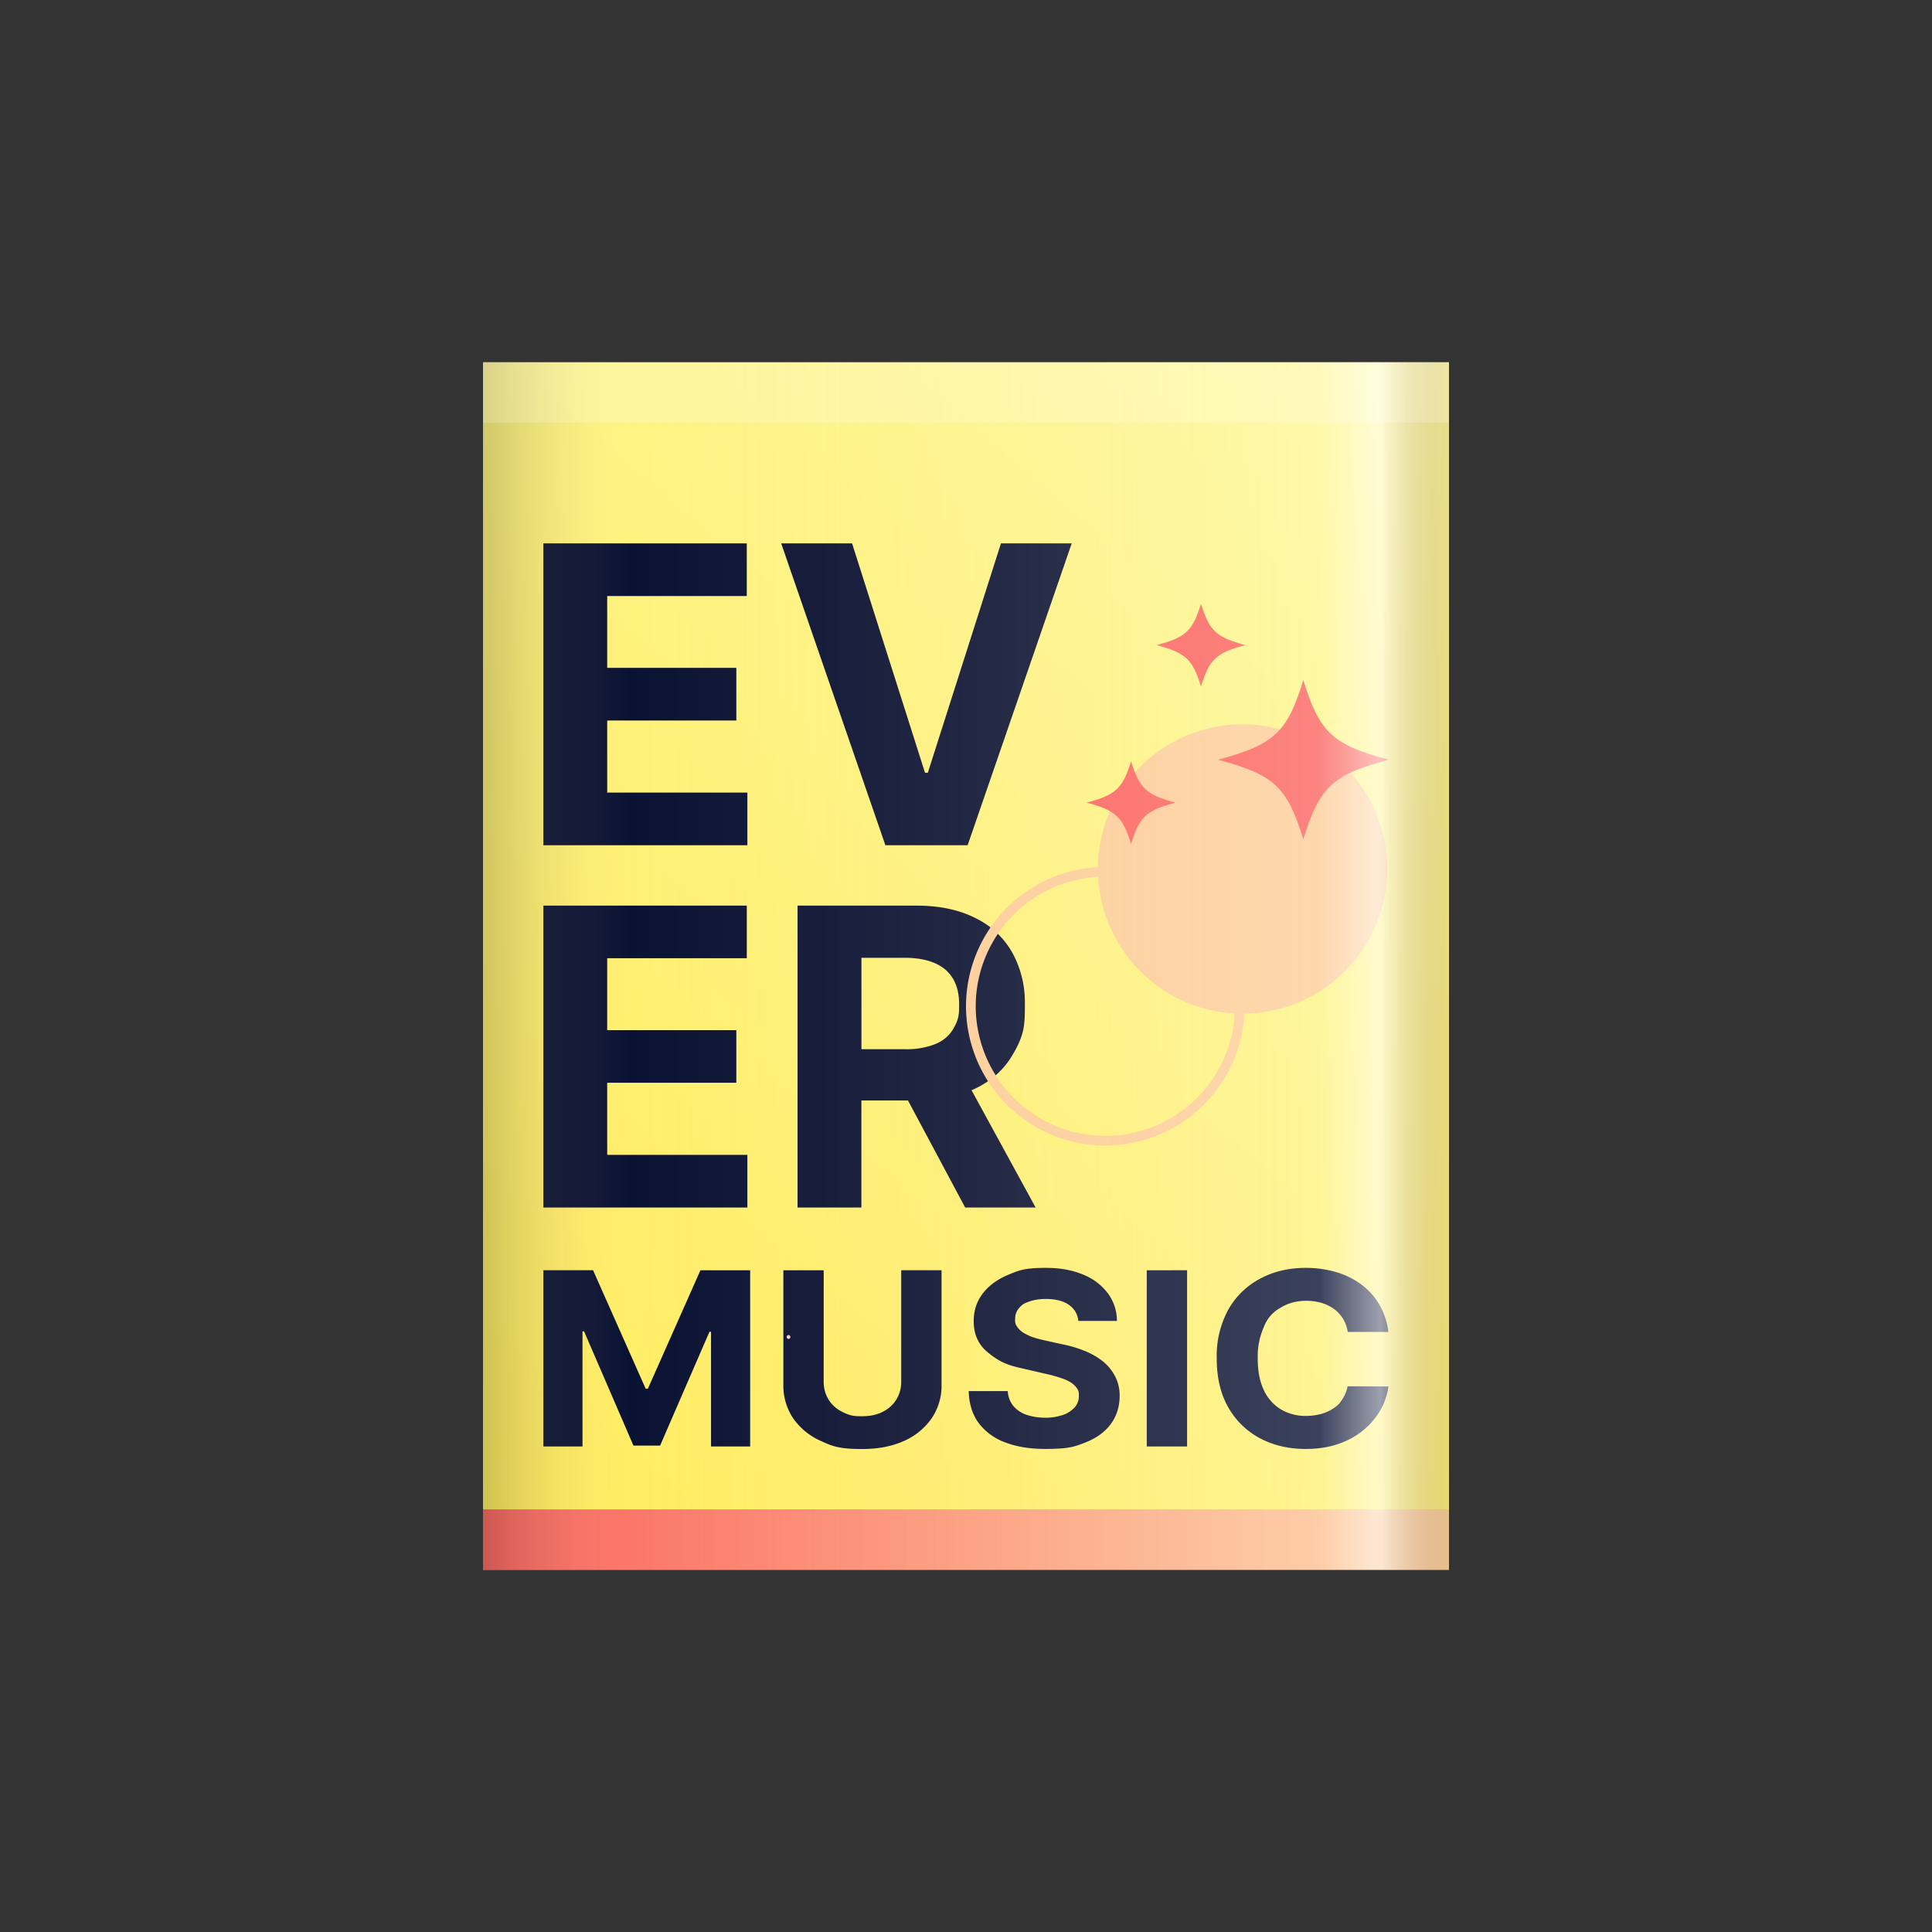
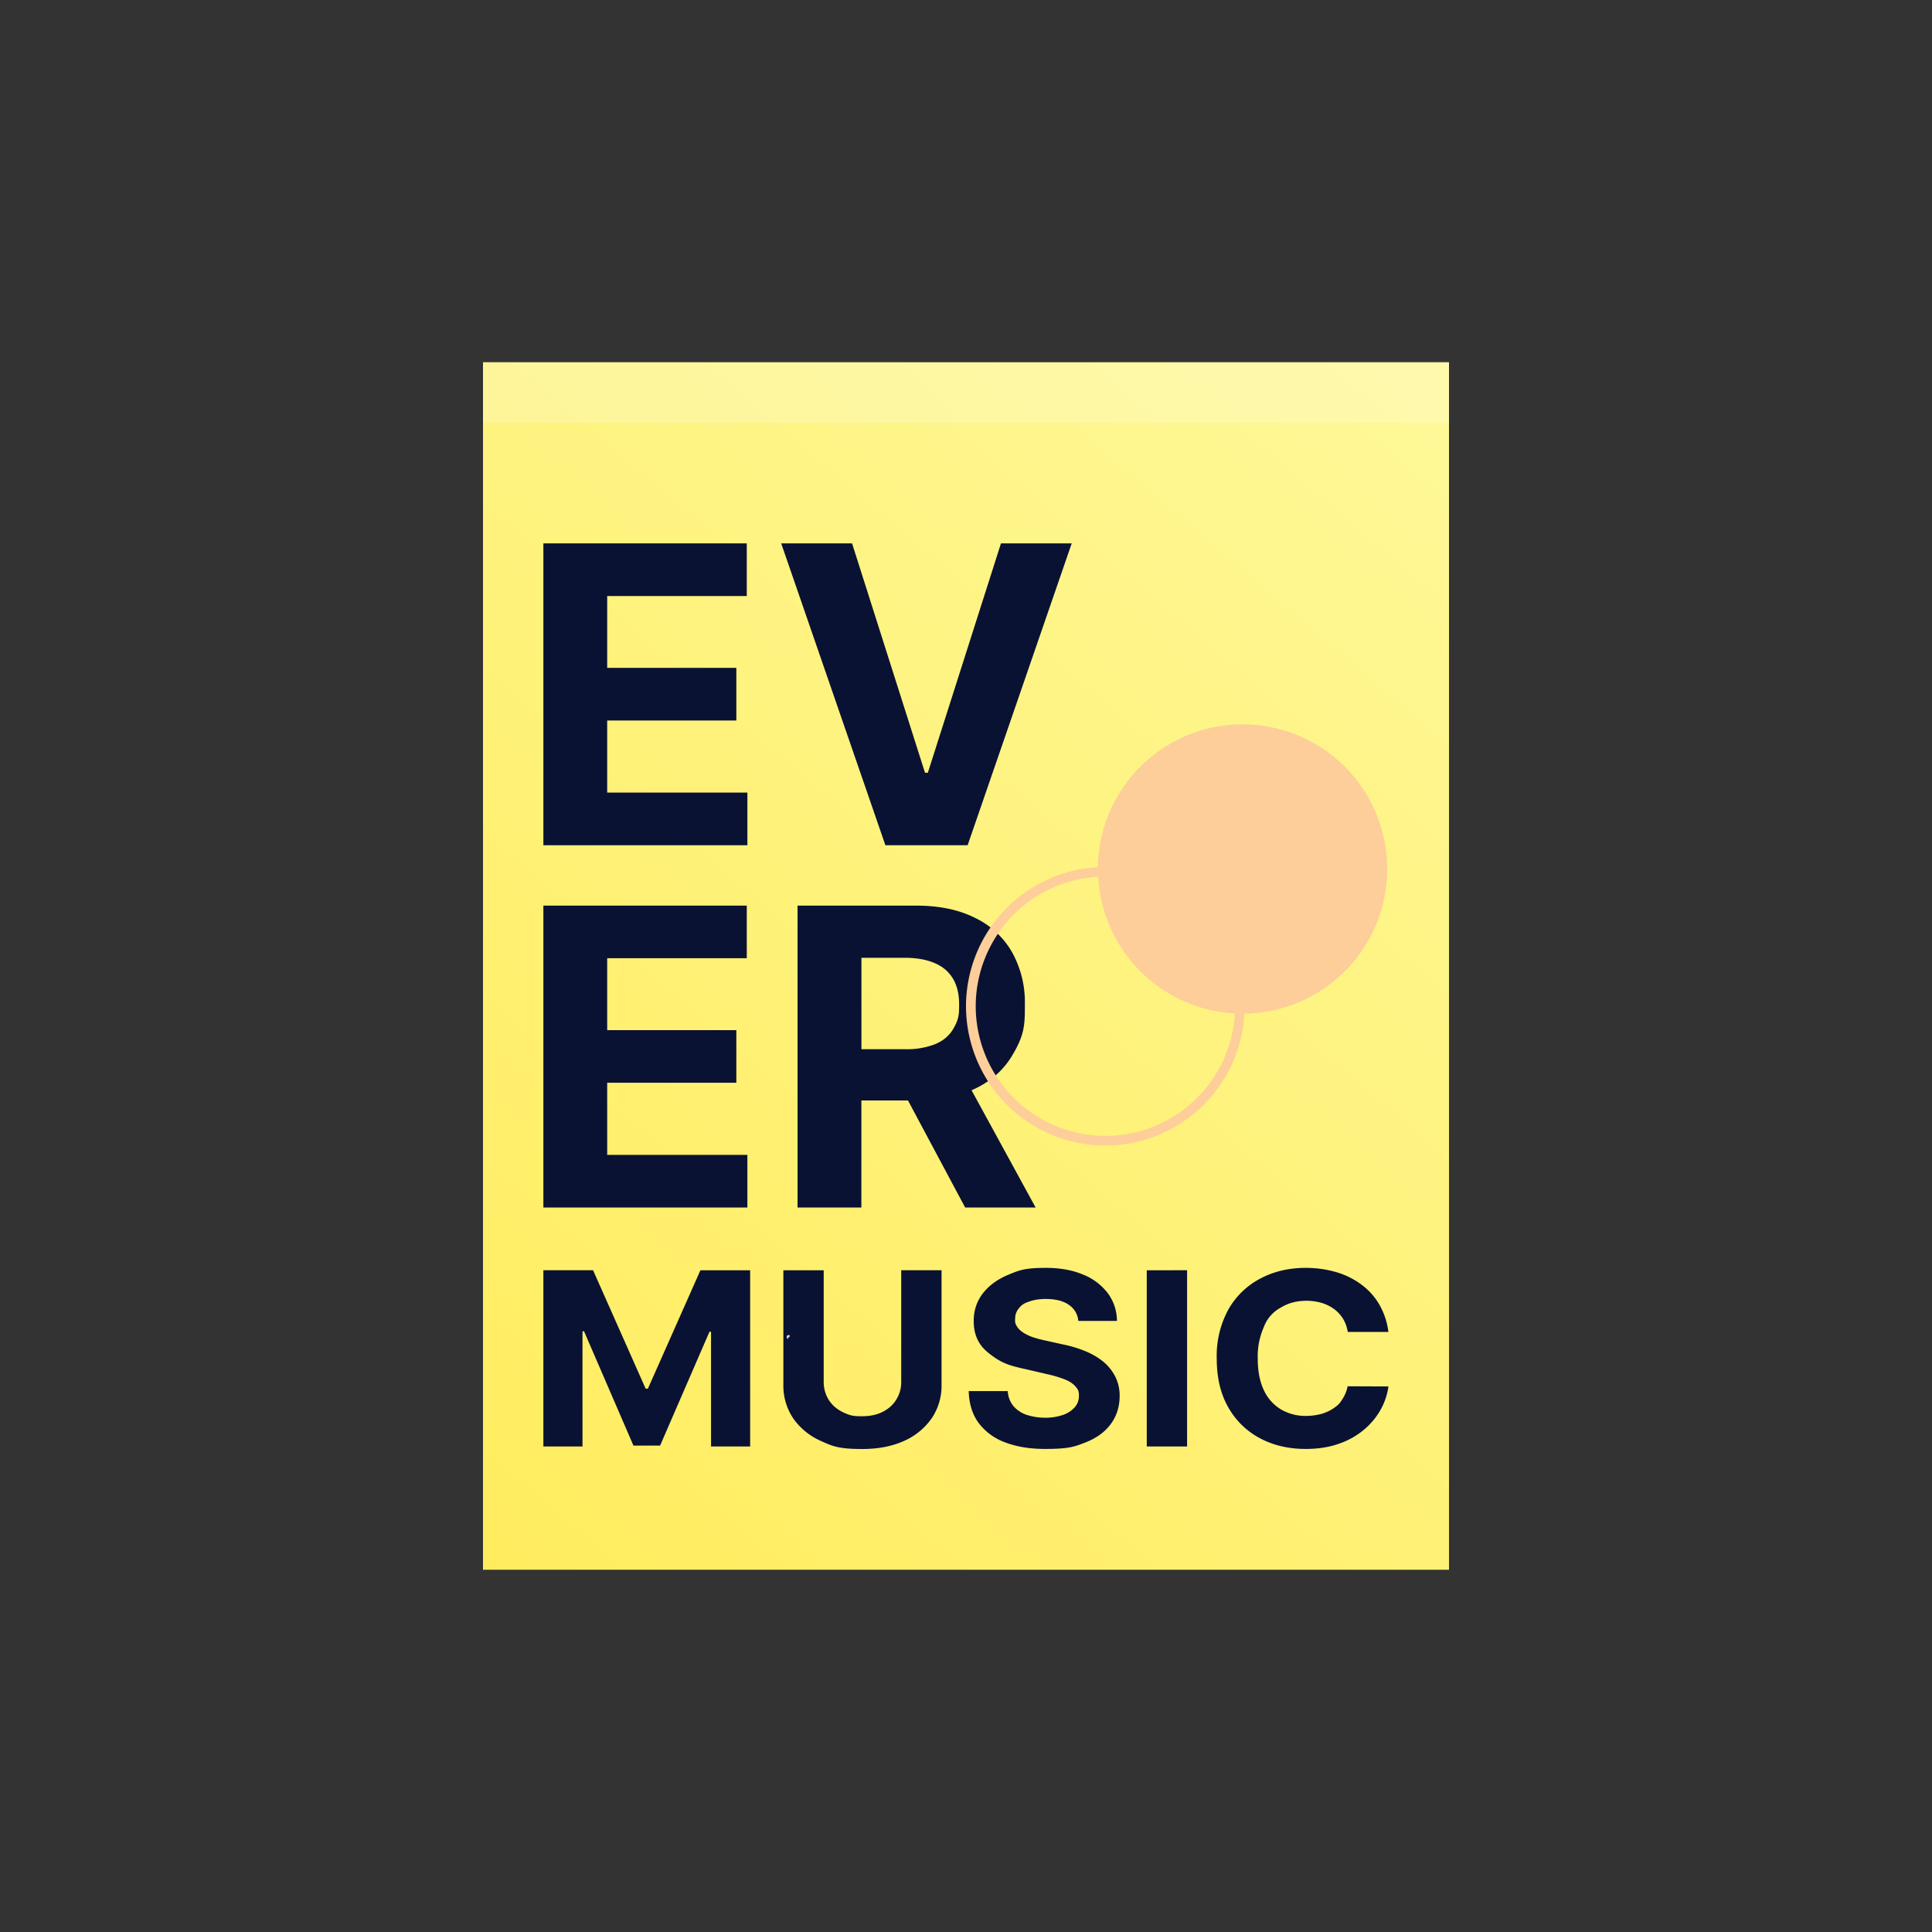
<svg xmlns="http://www.w3.org/2000/svg" width="32" height="32" fill="none">
  <rect width="100%" height="100%" fill="#333333" stroke="none" />
  <path fill="url(#A)" d="M8 6h16v20H8z" />
  <path fill="#0a1233" fill-rule="evenodd" d="M17.701 21.611a.35.35 0 0 1 .159.268h.64a.77.77 0 0 0-.151-.459.96.96 0 0 0-.41-.309Q17.676 21 17.325 21c-.351 0-.436.037-.617.111s-.324.177-.427.309-.154.287-.153.463q-.001.324.23.514c.231.19.365.221.631.281l.344.08a2 2 0 0 1 .292.085q.12.046.182.114c.062.068.063.1.063.165a.28.28 0 0 1-.069.187.46.46 0 0 1-.196.127.9.9 0 0 1-.295.046 1 1 0 0 1-.31-.049.5.5 0 0 1-.217-.147.42.42 0 0 1-.091-.245h-.647q.008.315.165.529a.96.96 0 0 0 .441.321q.283.109.667.108c.384-.001.477-.036.659-.107s.323-.173.42-.304.147-.286.148-.465a.7.7 0 0 0-.073-.323.8.8 0 0 0-.196-.245 1.2 1.2 0 0 0-.299-.175 2 2 0 0 0-.38-.114l-.284-.063a2 2 0 0 1-.194-.051.8.8 0 0 1-.16-.073q-.07-.042-.11-.101c-.04-.059-.037-.085-.035-.137q0-.095.059-.168c.059-.073.098-.088.173-.115s.167-.043.276-.043q.24 0 .381.096zm5.298.45h-.676a.6.6 0 0 0-.076-.215.6.6 0 0 0-.147-.162.7.7 0 0 0-.207-.103.9.9 0 0 0-.252-.036q-.246 0-.427.113a.6.6 0 0 0-.282.325 1.2 1.2 0 0 0-.1.516q0 .312.1.524a.73.73 0 0 0 .284.321.8.8 0 0 0 .421.108 1 1 0 0 0 .248-.033q.114-.033.205-.095c.091-.062.109-.095.148-.155a.6.6 0 0 0 .083-.208l.676.003a1.1 1.1 0 0 1-.131.388 1.2 1.2 0 0 1-.279.332 1.3 1.3 0 0 1-.417.231q-.24.084-.545.084-.423 0-.756-.177a1.3 1.3 0 0 1-.525-.512q-.192-.336-.191-.811a1.6 1.6 0 0 1 .194-.812 1.3 1.3 0 0 1 .528-.51q.333-.177.75-.177a1.8 1.8 0 0 1 .509.071 1.3 1.3 0 0 1 .418.208q.182.135.296.332a1.2 1.2 0 0 1 .148.45zm-3.337-1.022v2.919h-.668V21.04zm-4.735 0h.668v1.896a.96.96 0 0 1-.165.559 1.1 1.1 0 0 1-.458.373q-.295.133-.687.133c-.392 0-.492-.044-.688-.133a1.1 1.1 0 0 1-.458-.373.97.97 0 0 1-.164-.559V21.04h.668v1.843a.56.56 0 0 0 .079.296q.08.13.225.204c.145.074.209.074.338.074s.242-.025.338-.074.171-.117.224-.204a.55.55 0 0 0 .08-.296zm-5.104 0H9v2.919h.648v-1.907h.026l.818 1.893h.441l.818-1.886h.026v1.9h.648V21.04h-.824l-.87 1.961h-.037zM9 15v5h3.379v-.872h-2.322v-1.194h2.139v-.872h-2.139v-1.191h2.312V15zm4.21 0v5h1.057v-1.773h.772L15.986 20h1.167l-1.061-1.942.045-.02q.407-.19.623-.547c.216-.357.215-.525.215-.857a1.7 1.7 0 0 0-.212-.862 1.4 1.4 0 0 0-.613-.569q-.402-.202-.967-.203zm1.057 2.378h.718a1.3 1.3 0 0 0 .503-.083q.2-.083.298-.249c.098-.166.1-.248.1-.413s-.033-.306-.1-.42-.165-.2-.3-.259-.302-.09-.505-.09h-.713v1.514zM9 9v5h3.379v-.872h-2.322v-1.194h2.139v-.872h-2.139v-1.19h2.312V9zm6.321 3.799L14.113 9h-1.174l1.726 5h1.362l1.724-5h-1.172l-1.211 3.799h-.046z" />
-   <path fill="url(#B)" d="M24 25H8v1h16z" />
-   <path fill="#f6d1c9" d="M13.06 22.178c-.019-.006-.02-.008-.022-.01-.009-.015-.009-.019-.009-.023.006-.02.008-.022.009-.024.012-.012.033-.012.044 0q.009.01.009.024c0 .014-.003.017-.009.023s-.014.01-.022.01" />
+   <path fill="#f6d1c9" d="M13.06 22.178c-.019-.006-.02-.008-.022-.01-.009-.015-.009-.019-.009-.023.006-.02.008-.022.009-.024.012-.012.033-.012.044 0c0 .014-.003.017-.009.023s-.014.01-.022.01" />
  <g clip-path="url(#D)">
    <path fill="#fdce99" fill-rule="evenodd" d="M20.612 16.789a2.31 2.31 0 0 1-2.304 2.185A2.31 2.31 0 0 1 16 16.667a2.31 2.31 0 0 1 2.185-2.304 2.396 2.396 0 1 1 2.428 2.426zm-2.423-2.267a2.15 2.15 0 0 0-2.028 2.144 2.15 2.15 0 0 0 2.148 2.148 2.15 2.15 0 0 0 2.144-2.028 2.394 2.394 0 0 1-2.263-2.263z" />
  </g>
  <g fill="#fb6560" clip-path="url(#E)">
    <path d="M20.175 12.583c.929.249 1.145.451 1.412 1.318.267-.867.483-1.069 1.412-1.318-.929-.249-1.145-.451-1.412-1.318-.267.867-.483 1.069-1.412 1.318" />
    <use href="#F" />
    <path d="M18 13.294c.483.13.595.235.734.685.139-.451.251-.556.734-.685-.483-.13-.595-.235-.734-.685-.139.451-.251.556-.734.685" />
  </g>
-   <path fill="url(#C)" d="M8 6h16v20H8z" />
  <path fill="#fff" fill-opacity=".2" d="M24 6H8v1h16z" />
  <defs>
    <linearGradient id="A" x1="33.5" x2="8" y1="-4" y2="26" gradientUnits="userSpaceOnUse">
      <stop stop-color="#fdffb8" />
      <stop offset="1" stop-color="#ffec5e" />
    </linearGradient>
    <linearGradient id="B" x1="7.691" x2="23.934" y1="25.58" y2="25.58" gradientUnits="userSpaceOnUse">
      <stop stop-color="#fb6560" />
      <stop offset="1" stop-color="#fdce99" />
    </linearGradient>
    <linearGradient id="C" x1="24" x2="8" y1="17" y2="17" gradientUnits="userSpaceOnUse">
      <stop stop-color="#937a5e" stop-opacity=".2" />
      <stop offset=".071" stop-color="#fff" stop-opacity=".6" />
      <stop offset=".135" stop-color="#fff" stop-opacity=".2" />
      <stop offset=".849" stop-color="#ffd4b4" stop-opacity="0" />
      <stop offset="1" stop-color="#141913" stop-opacity=".2" />
    </linearGradient>
    <clipPath id="D">
      <path fill="#fff" d="M16 12h7v7h-7z" />
    </clipPath>
    <clipPath id="E">
-       <path fill="#fff" d="M18 10h5v4h-5z" />
-     </clipPath>
-     <path id="F" d="M19.158 10.685c.483.13.595.235.734.685.139-.451.251-.556.734-.685-.483-.13-.595-.235-.734-.685-.139.451-.251.556-.734.685" />
+       </clipPath>
  </defs>
</svg>